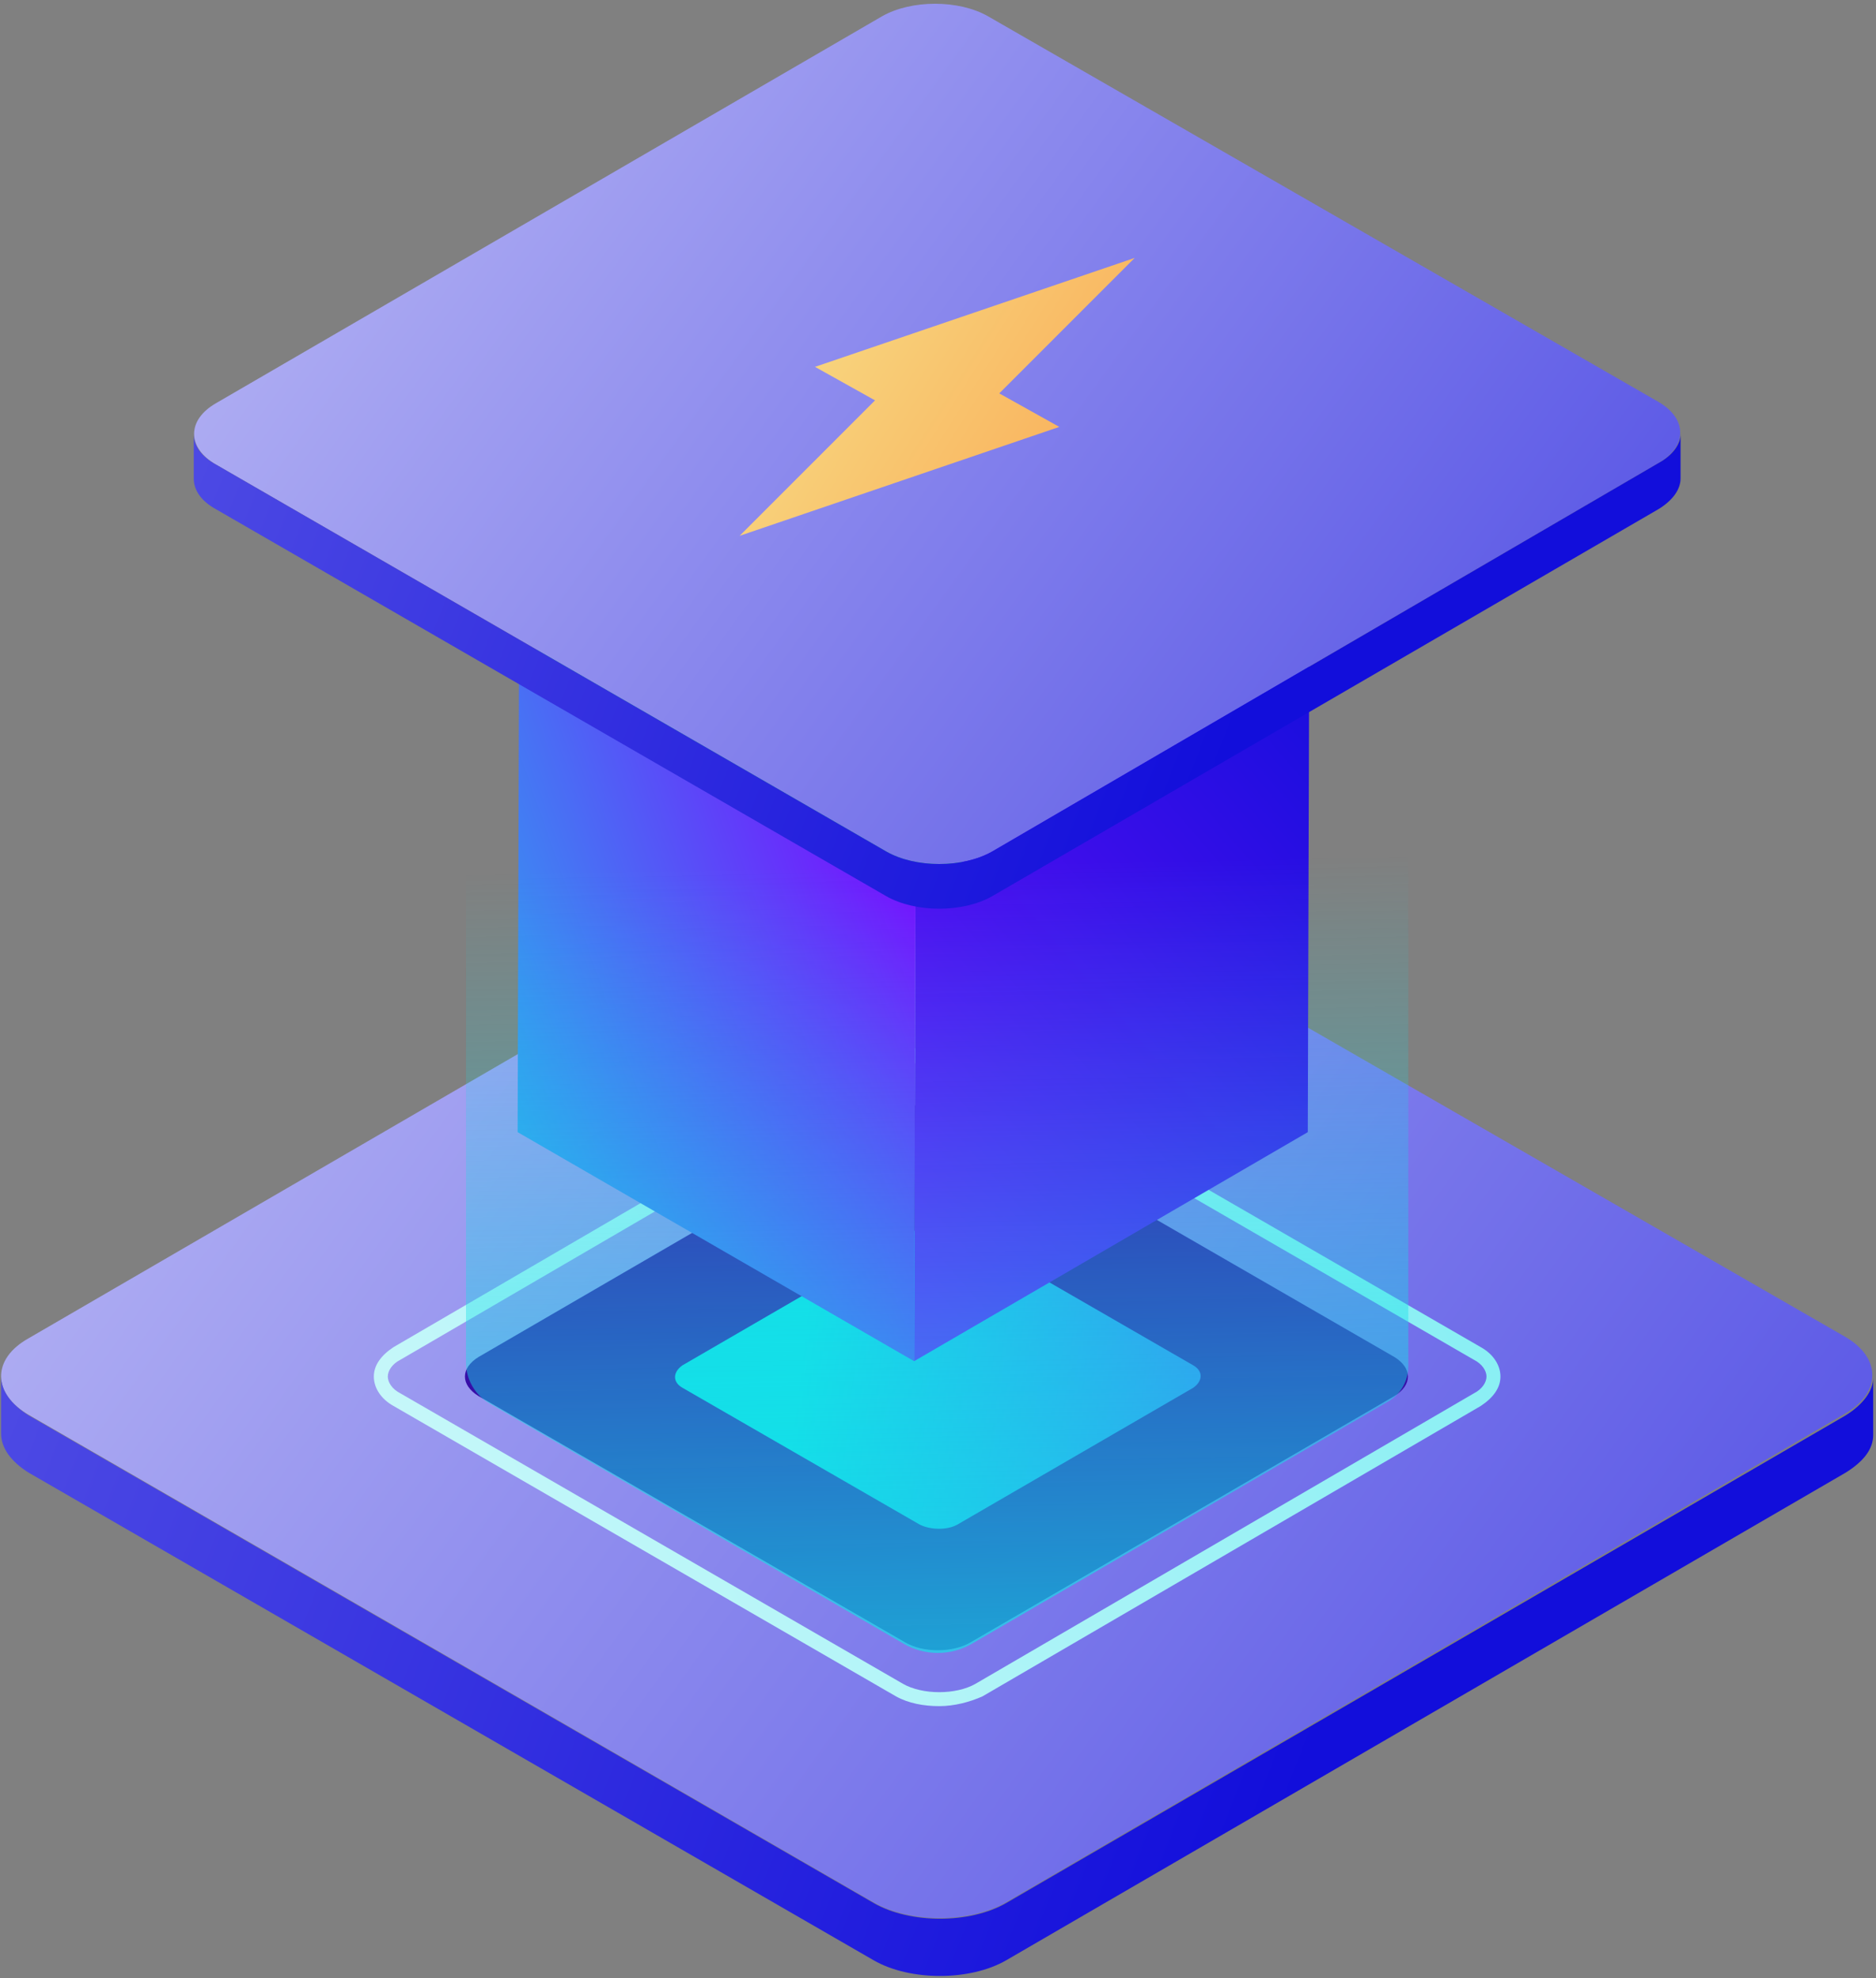
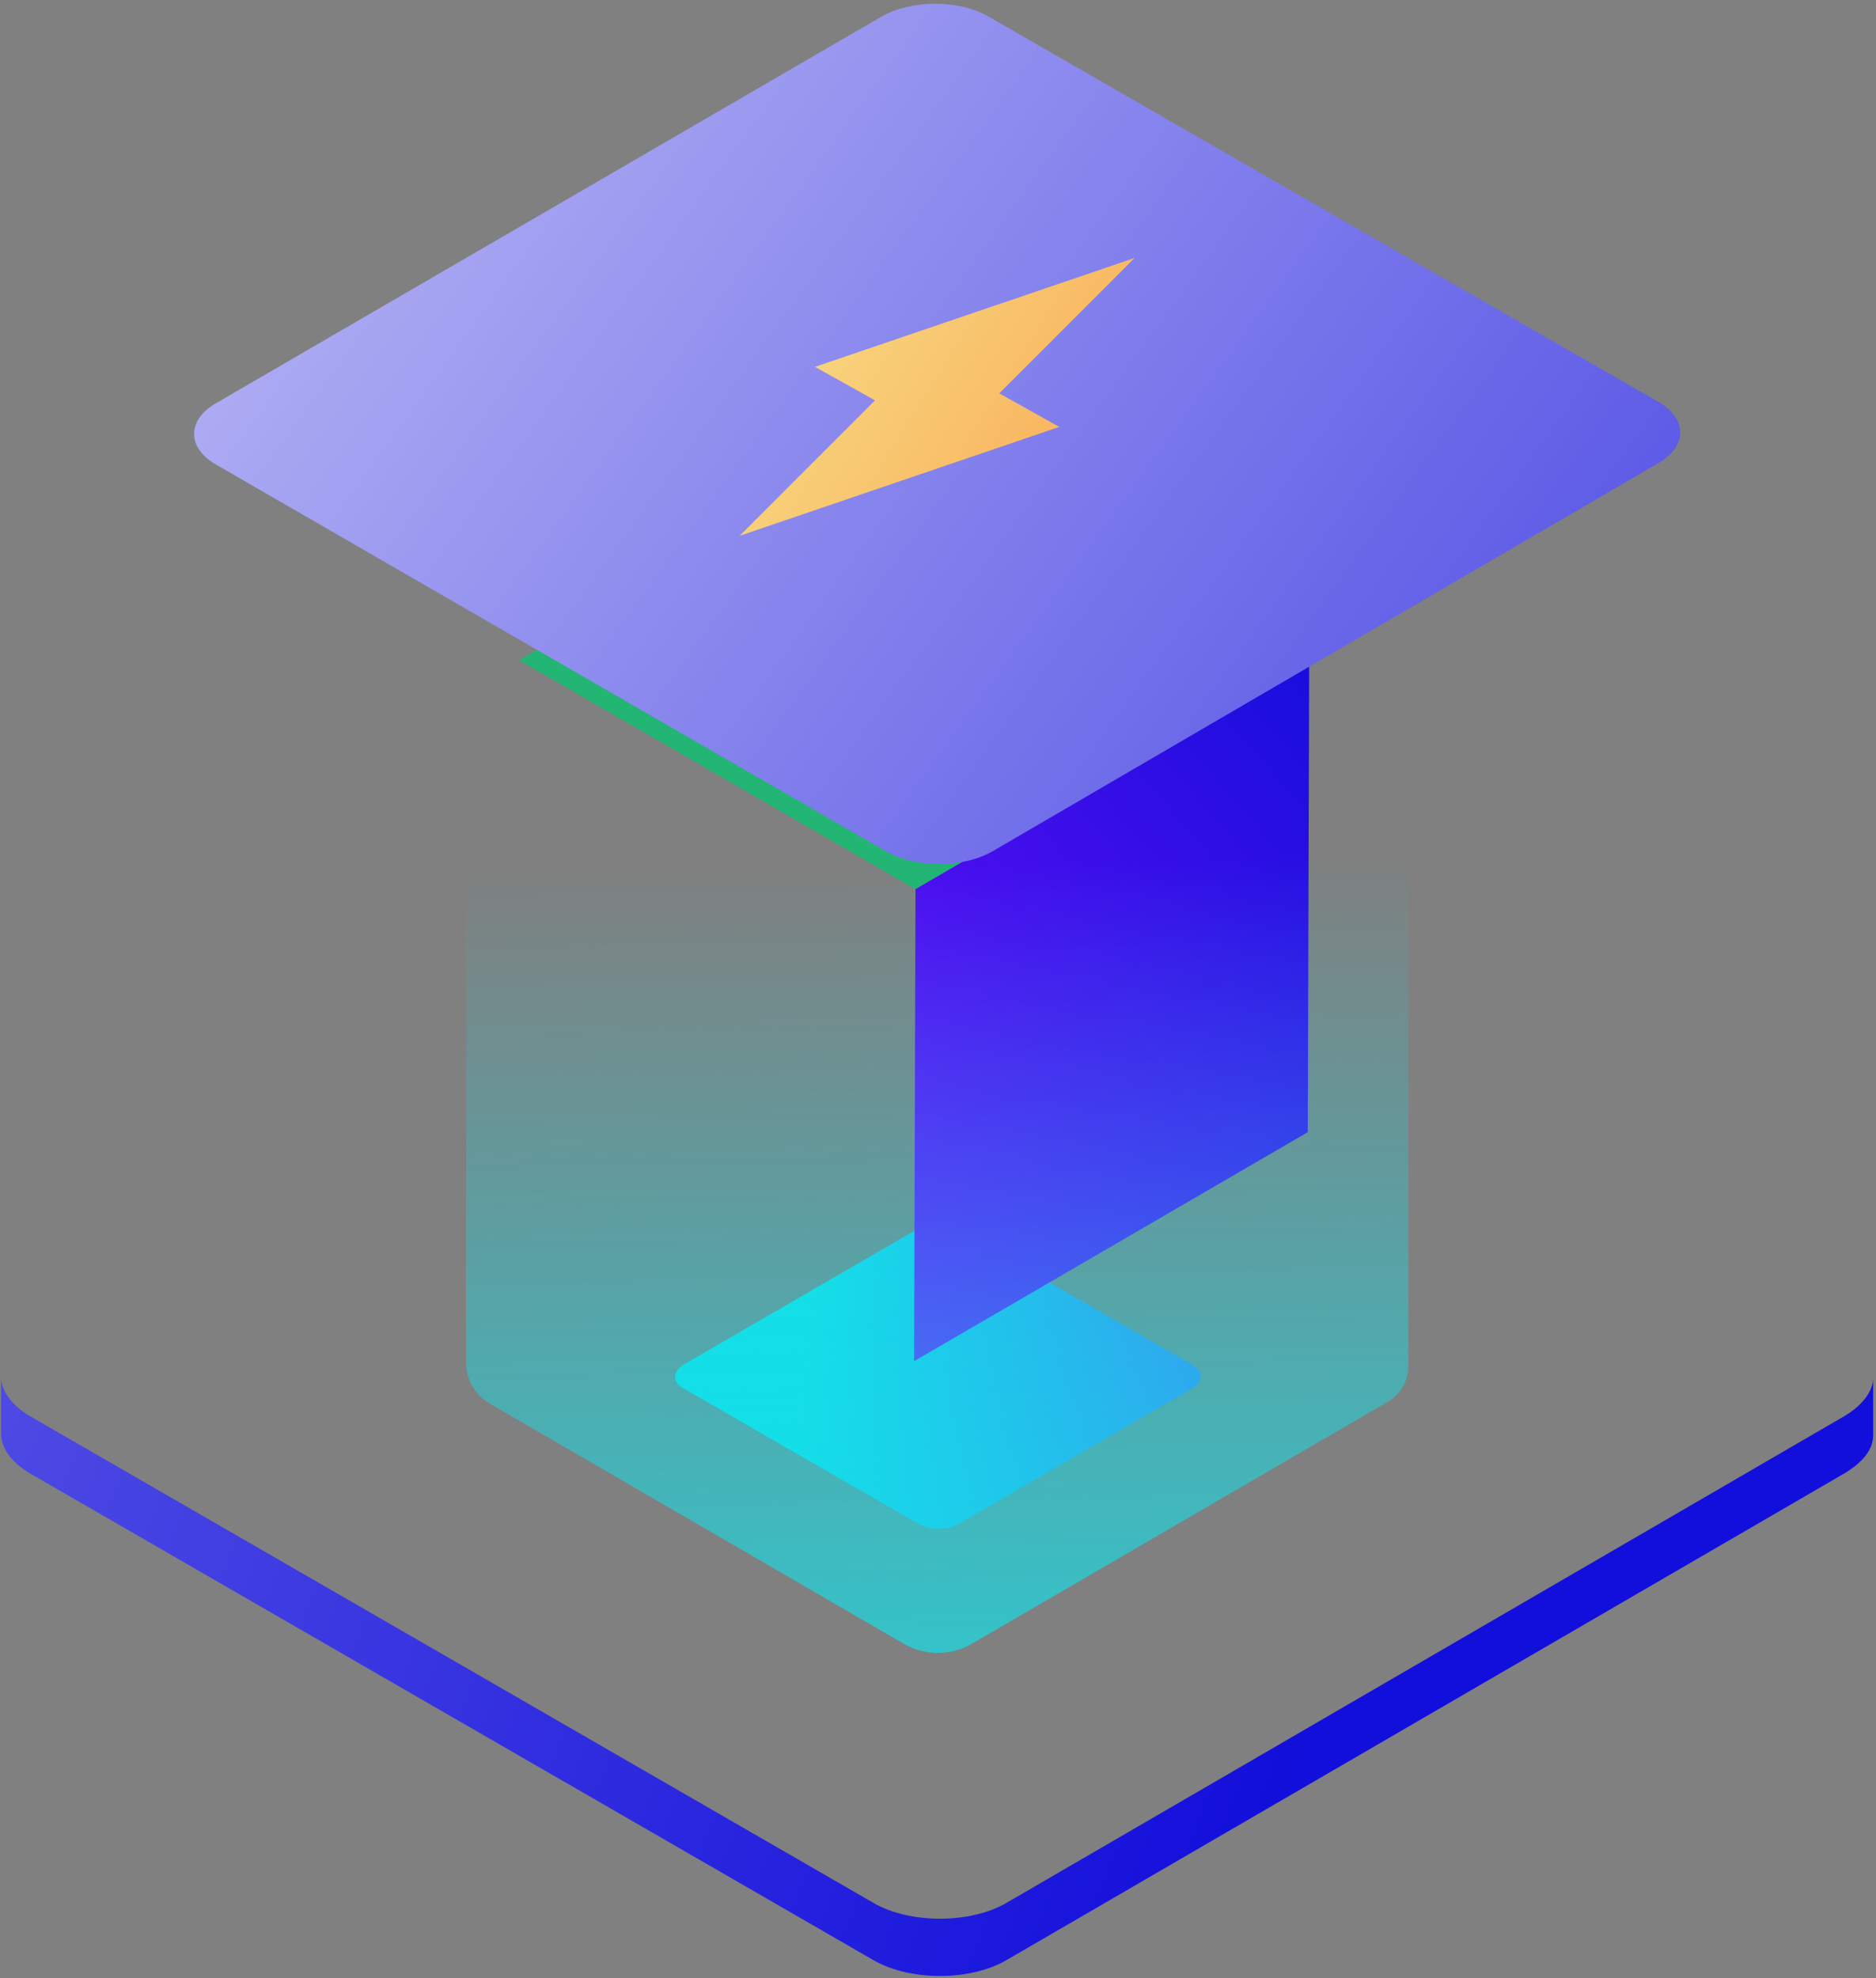
<svg xmlns="http://www.w3.org/2000/svg" fill="none" height="292" style="fill: none;" viewBox="0 0 277 292" width="277">
  <rect x="0" y="0" width="277" height="292" fill="#808080" stroke="none" />
-   <path d="M272.437 197.308C277.797 200.4 277.797 205.553 272.437 208.645L148.552 280.791C143.192 283.883 134.329 283.883 128.969 280.791L4.259 208.851C-1.1 205.759 -1.306 200.606 4.259 197.514L128.145 125.574C133.504 122.482 142.368 122.482 147.727 125.574L272.437 197.308Z" fill="url(#paint0_linear)" />
  <g id="change1_1">
-     <path d="M205.882 200.296C208.562 201.945 208.562 204.419 205.882 206.068L143.424 242.347C140.744 243.996 136.209 243.996 133.529 242.347L70.659 206.068C67.979 204.419 67.979 201.945 70.659 200.296L133.117 164.017C135.797 162.368 140.332 162.368 143.011 164.017L205.882 200.296Z" fill="#370EA8" />
-   </g>
+     </g>
  <path d="M176.199 201.533C177.642 202.358 177.642 203.801 176.199 204.831L141.363 225.032C139.92 225.857 137.446 225.857 135.797 225.032L100.755 204.831C99.312 204.007 99.312 202.564 100.755 201.533L135.591 181.332C137.034 180.508 139.507 180.508 141.157 181.332L176.199 201.533Z" fill="url(#paint1_linear)" />
-   <path d="M138.683 251.83C136.415 251.83 134.148 251.418 132.293 250.387L58.085 207.512C56.23 206.481 55.199 204.832 55.199 203.183C55.199 201.534 56.23 200.091 58.085 198.854L131.674 155.979C135.179 153.917 140.744 153.917 144.455 155.979L218.662 198.854C220.517 199.885 221.548 201.534 221.548 203.183C221.548 204.832 220.517 206.275 218.662 207.512L145.073 250.387C143.218 251.212 140.95 251.83 138.683 251.83ZM138.064 156.597C136.209 156.597 134.148 157.009 132.705 157.834L59.116 200.709C57.879 201.328 57.261 202.358 57.261 203.183C57.261 204.007 57.879 205.038 59.116 205.657L133.323 248.532C136.209 250.181 141.156 250.181 144.042 248.532L217.632 205.657C218.868 205.038 219.487 204.007 219.487 203.183C219.487 202.358 218.868 201.328 217.632 200.709L143.424 157.834C141.981 157.009 140.126 156.597 138.064 156.597Z" fill="url(#paint2_linear)" />
  <g id="change2_1">
    <path d="M193.308 97.437L135.179 131.242L76.637 97.437L134.766 63.631L193.308 97.437Z" fill="#22B573" />
  </g>
  <path d="M193.308 97.436L193.102 167.109L134.972 200.915L135.178 131.242L193.308 97.436Z" fill="url(#paint3_linear)" />
-   <path d="M135.178 131.242L134.972 200.915L76.431 167.109L76.637 97.436L135.178 131.242Z" fill="url(#paint4_linear)" />
  <path d="M204.96 206.877C206.807 205.803 207.944 203.827 207.944 201.69V98.571H68.804V201.109C68.804 203.605 70.133 205.912 72.293 207.165L133.453 242.63C136.559 244.432 140.393 244.429 143.497 242.624L204.96 206.877Z" fill="url(#paint5_linear)" />
  <path d="M272.463 208.948L148.577 280.889C143.218 283.981 134.354 283.981 128.995 280.889L4.285 208.948C1.605 207.299 0.162 205.238 0.162 203.177V211.628C0.162 213.69 1.605 215.751 4.285 217.4L128.995 289.34C134.354 292.432 143.218 292.432 148.577 289.34L272.463 217.4C275.143 215.751 276.586 213.896 276.586 211.834V203.383C276.586 205.238 275.143 207.299 272.463 208.948Z" fill="url(#paint6_linear)" />
  <path d="M244.841 59.301C249.17 61.775 249.17 65.898 244.841 68.371L146.516 125.676C142.187 128.149 135.178 128.149 130.85 125.676L31.906 68.577C27.577 66.104 27.577 61.981 31.906 59.507L130.231 2.409C134.56 -0.065 141.569 -0.065 145.897 2.409L244.841 59.301Z" fill="url(#paint7_linear)" />
-   <path d="M244.841 68.372L146.516 125.677C142.187 128.15 135.179 128.15 130.85 125.677L31.906 68.578C29.639 67.341 28.608 65.692 28.608 64.043V70.639C28.608 72.288 29.639 73.937 31.906 75.174L130.85 132.273C135.179 134.746 142.187 134.746 146.516 132.273L244.841 75.174C246.902 73.937 248.139 72.288 248.139 70.639V64.043C248.139 65.486 247.109 67.135 244.841 68.372Z" fill="url(#paint8_linear)" />
  <path d="M147.547 58.065L156.41 63.012L109.206 79.091L129.201 59.096L120.337 54.149L167.542 38.07L147.547 58.065Z" fill="url(#paint9_linear)" />
  <defs>
    <linearGradient gradientUnits="userSpaceOnUse" id="paint0_linear" x1="-132.198" x2="422.774" y1="-24.795" y2="378.029">
      <stop stop-color="#fff" />
      <stop offset="1" stop-color="#120EDB" />
    </linearGradient>
    <linearGradient gradientUnits="userSpaceOnUse" id="paint1_linear" x1="123.15" x2="354.014" y1="160.488" y2="188.618">
      <stop stop-color="#14DFE8" />
      <stop offset=".534" stop-color="#770DFF" />
      <stop offset="1" stop-color="#120EDB" />
    </linearGradient>
    <linearGradient gradientUnits="userSpaceOnUse" id="paint2_linear" x1="492.855" x2="16.833" y1="105.478" y2="402.919">
      <stop stop-color="#14DFE8" />
      <stop offset="1" stop-color="#fff" />
    </linearGradient>
    <linearGradient gradientUnits="userSpaceOnUse" id="paint3_linear" x1="-29.773" x2="122.852" y1="136.899" y2="5.255">
      <stop stop-color="#14DFE8" />
      <stop offset=".381" stop-color="#770DFF" />
      <stop offset="1" stop-color="#120EDB" />
    </linearGradient>
    <linearGradient gradientUnits="userSpaceOnUse" id="paint4_linear" x1="15.095" x2="153.584" y1="84.227" y2="35.508">
      <stop stop-color="#14DFE8" />
      <stop offset=".67" stop-color="#770DFF" />
      <stop offset="1" stop-color="#120EDB" />
    </linearGradient>
    <linearGradient gradientUnits="userSpaceOnUse" id="paint5_linear" x1="179.569" x2="181.858" y1="126.76" y2="245.557">
      <stop stop-color="#14DFE8" stop-opacity="0" />
      <stop offset="1" stop-color="#14DFE8" stop-opacity=".72" />
    </linearGradient>
    <linearGradient gradientUnits="userSpaceOnUse" id="paint6_linear" x1="-616.47" x2="136.892" y1="113.461" y2="405.597">
      <stop stop-color="#fff" />
      <stop offset="1" stop-color="#120EDB" />
    </linearGradient>
    <linearGradient gradientUnits="userSpaceOnUse" id="paint7_linear" x1="-76.458" x2="364.346" y1="-117.046" y2="202.85">
      <stop stop-color="#fff" />
      <stop offset="1" stop-color="#120EDB" />
    </linearGradient>
    <linearGradient gradientUnits="userSpaceOnUse" id="paint8_linear" x1="-461.11" x2="136.781" y1="-7.019" y2="225.445">
      <stop stop-color="#fff" />
      <stop offset="1" stop-color="#120EDB" />
    </linearGradient>
    <linearGradient gradientUnits="userSpaceOnUse" id="paint9_linear" x1="114.292" x2="224.444" y1="54.237" y2="124.005">
      <stop stop-color="#F7D780" />
      <stop offset="1" stop-color="#FF6D1B" />
    </linearGradient>
  </defs>
</svg>